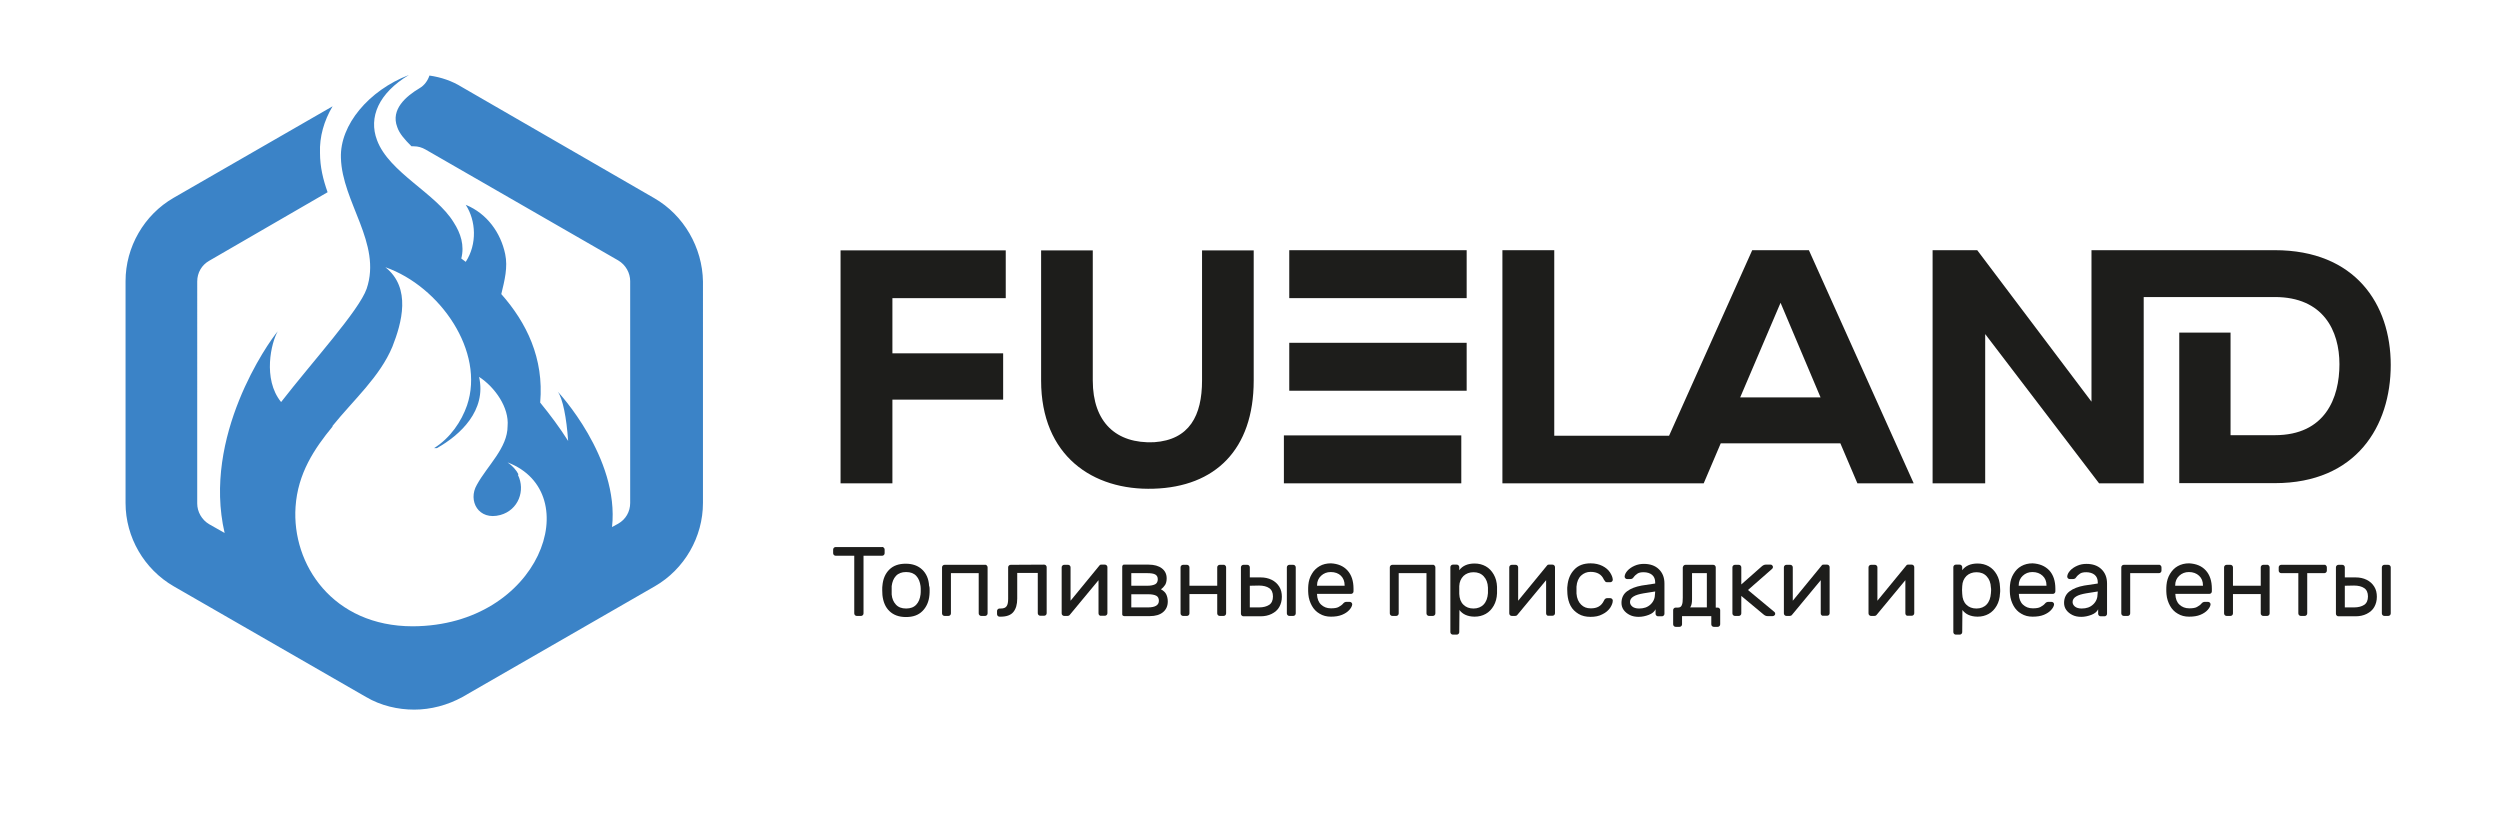
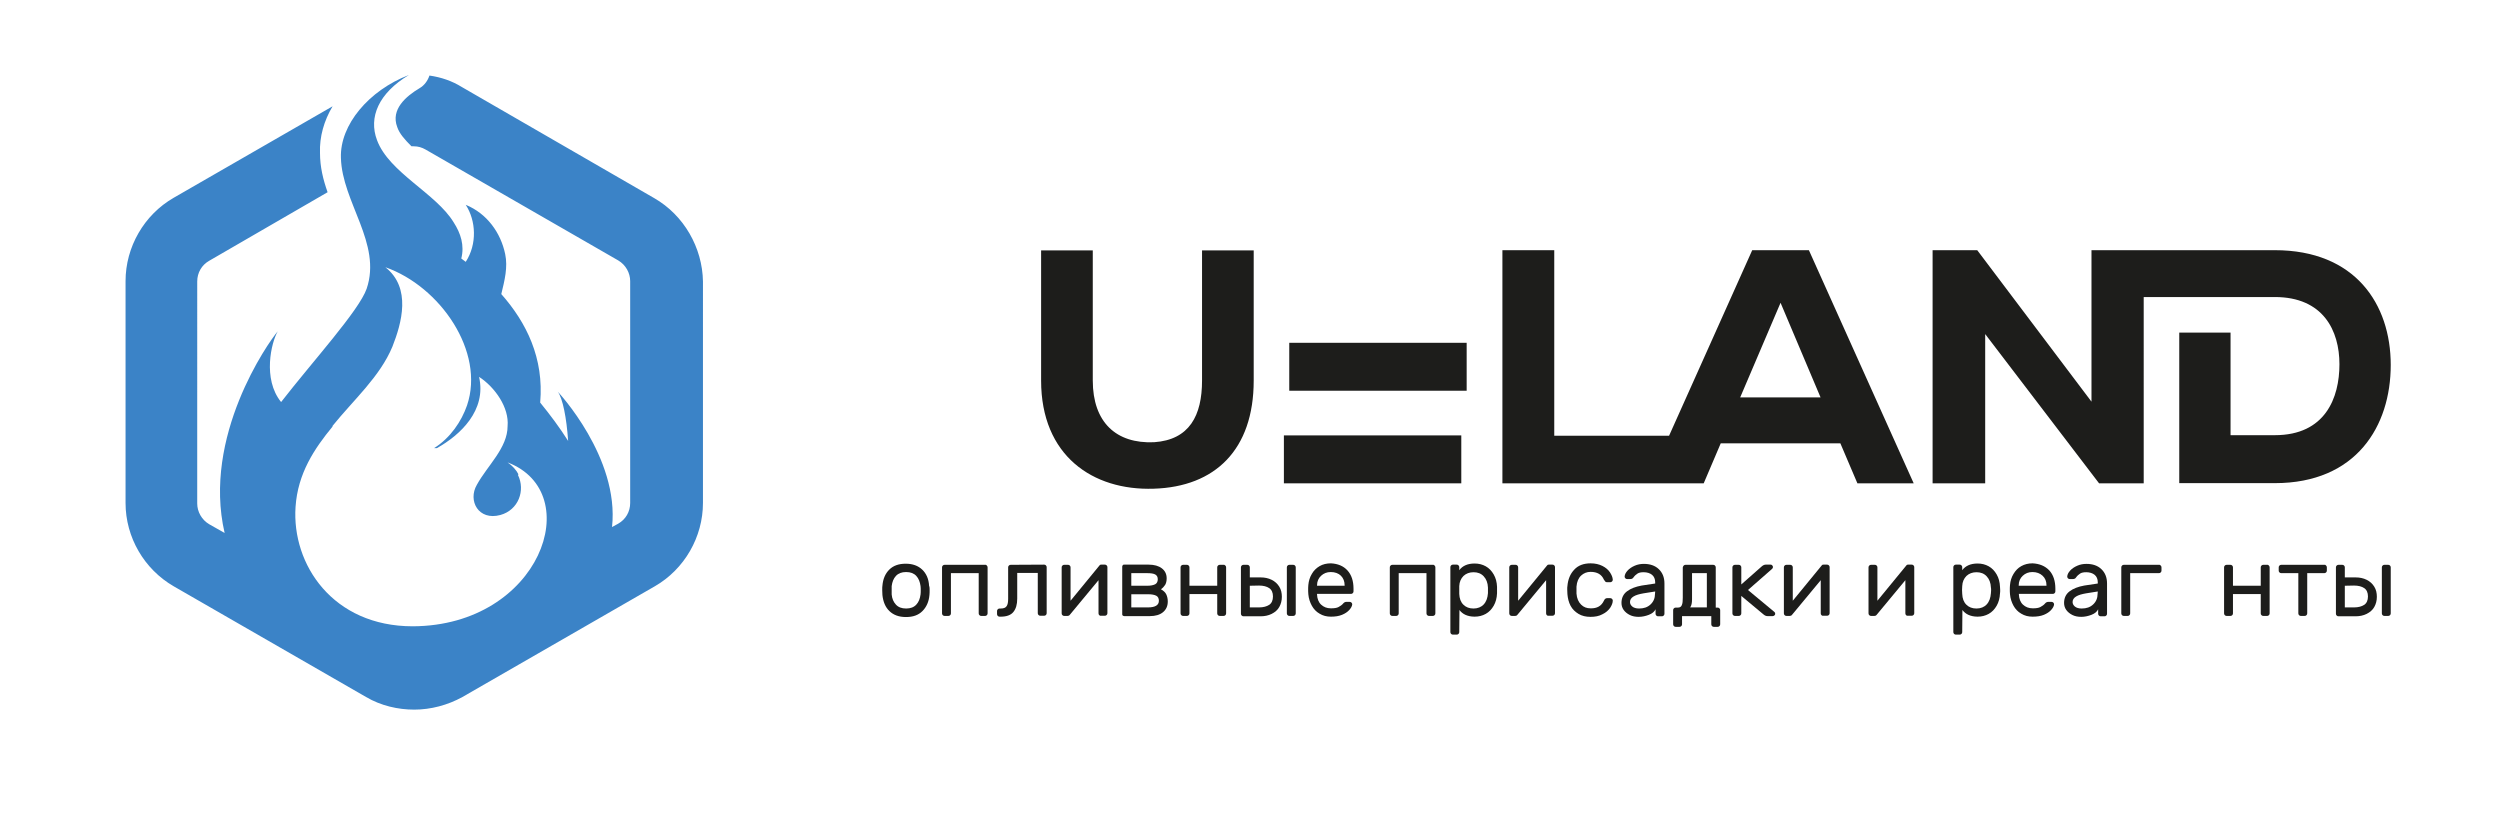
<svg xmlns="http://www.w3.org/2000/svg" id="Слой_1" x="0px" y="0px" viewBox="0 0 1350 447" style="enable-background:new 0 0 1350 447;" xml:space="preserve">
  <style type="text/css"> .st0{fill:#1D1D1B;} .st1{fill:#3B83C7;} </style>
  <g>
    <g>
-       <path class="st0" d="M477.3,295.8c0.3,0.3,0.4,0.6,0.4,1v1.9c0,0.4-0.1,0.7-0.4,1c-0.3,0.3-0.6,0.4-1,0.4h-10v31.1 c0,0.4-0.1,0.7-0.4,1c-0.3,0.3-0.6,0.4-1,0.4h-2.2c-0.4,0-0.7-0.1-1-0.4c-0.3-0.3-0.4-0.6-0.4-1v-31.1h-10c-0.4,0-0.7-0.1-1-0.4 c-0.3-0.3-0.4-0.6-0.4-1v-1.9c0-0.4,0.1-0.7,0.4-1c0.3-0.3,0.6-0.4,1-0.4h25C476.7,295.3,477,295.5,477.3,295.8z" />
      <path class="st0" d="M502,318.8c0,0.9,0,1.7-0.1,2.5c-0.3,3.6-1.6,6.5-3.8,8.7s-5.1,3.2-8.9,3.2s-6.7-1.1-8.9-3.2 c-2.2-2.1-3.4-5-3.8-8.7c0-0.4-0.1-1.2-0.1-2.5c0-1.3,0-2.2,0.1-2.5c0.3-3.6,1.5-6.5,3.7-8.7s5.2-3.2,8.9-3.2s6.7,1.1,8.9,3.2 c2.2,2.1,3.5,5,3.7,8.7C502,317,502,317.9,502,318.8z M494.8,311c-1.3-1.4-3.1-2.1-5.5-2.1c-2.4,0-4.2,0.7-5.5,2.1 c-1.3,1.4-2,3.2-2.3,5.5c0,0.4,0,1.2,0,2.3c0,1.1,0,1.8,0,2.2c0.2,2.3,1,4.1,2.3,5.5c1.3,1.4,3.1,2.1,5.5,2.1 c2.4,0,4.2-0.7,5.5-2.1c1.3-1.4,2-3.2,2.3-5.5c0.1-0.8,0.1-1.5,0.1-2.2c0-0.7,0-1.4-0.1-2.3C496.8,314.3,496.1,312.4,494.8,311z" />
      <path class="st0" d="M532.9,305.4c0.3,0.3,0.4,0.6,0.4,1v24.8c0,0.4-0.1,0.7-0.4,1s-0.6,0.4-1,0.4h-2c-0.4,0-0.7-0.1-1-0.4 c-0.3-0.3-0.4-0.6-0.4-1v-21.7h-15v21.7c0,0.4-0.1,0.7-0.4,1s-0.6,0.4-1,0.4h-2c-0.4,0-0.7-0.1-1-0.4c-0.3-0.3-0.4-0.6-0.4-1 v-24.8c0-0.4,0.1-0.7,0.4-1c0.3-0.3,0.6-0.4,1-0.4h21.9C532.3,304.9,532.7,305.1,532.9,305.4z" />
      <path class="st0" d="M563.8,304.9c0.4,0,0.7,0.1,1,0.4c0.3,0.3,0.4,0.6,0.4,1v24.8c0,0.4-0.1,0.7-0.4,1s-0.6,0.4-1,0.4h-2 c-0.4,0-0.7-0.1-1-0.4c-0.3-0.3-0.4-0.6-0.4-1v-21.7h-11.1v13.9c0,3.1-0.7,5.5-2.1,7.2s-3.7,2.5-6.8,2.5h-0.6 c-0.4,0-0.7-0.1-1-0.4c-0.3-0.3-0.4-0.6-0.4-1V330c0-0.4,0.1-0.7,0.4-1s0.6-0.4,1-0.4h0.6c1.6,0,2.6-0.4,3.2-1.3s0.8-2.2,0.8-3.9 v-17c0-0.4,0.1-0.7,0.4-1c0.3-0.3,0.6-0.4,1-0.4L563.8,304.9L563.8,304.9z" />
      <path class="st0" d="M593.6,332.2c-0.3-0.3-0.4-0.6-0.4-1v-17.9l-15.5,18.7c-0.3,0.4-0.7,0.6-1.2,0.6h-1.8c-0.4,0-0.7-0.1-1-0.4 c-0.3-0.3-0.4-0.6-0.4-1v-24.8c0-0.4,0.1-0.7,0.4-1c0.3-0.3,0.6-0.4,1-0.4h2c0.4,0,0.7,0.1,1,0.4c0.3,0.3,0.4,0.6,0.4,1v18 l15.5-18.9c0.2-0.2,0.3-0.4,0.5-0.5c0.2-0.1,0.4-0.1,0.7-0.1h1.8c0.4,0,0.7,0.1,1,0.4c0.3,0.3,0.4,0.6,0.4,1v24.8 c0,0.4-0.1,0.7-0.4,1c-0.3,0.3-0.6,0.4-1,0.4h-2C594.2,332.6,593.9,332.5,593.6,332.2z" />
      <path class="st0" d="M606,306c0-0.3,0.1-0.5,0.3-0.8s0.5-0.3,0.8-0.3h13.2c3,0,5.4,0.7,7.1,2s2.6,3.1,2.6,5.4 c0,1.5-0.3,2.6-0.8,3.5c-0.6,0.9-1.3,1.7-2.3,2.4c1.4,0.8,2.4,1.7,2.9,2.8s0.8,2.3,0.8,3.8c0,2.5-0.9,4.4-2.6,5.8 c-1.7,1.4-4.1,2.1-7.1,2.1h-13.8c-0.3,0-0.5-0.1-0.8-0.3s-0.3-0.5-0.3-0.8L606,306L606,306z M610.9,316.3h8.7 c1.8,0,3.2-0.3,4.2-0.8c0.9-0.5,1.4-1.4,1.4-2.7s-0.5-2.1-1.4-2.6s-2.4-0.7-4.4-0.7h-8.5V316.3z M610.9,328h9 c3.9,0,5.9-1.2,5.9-3.6c0-1.3-0.5-2.2-1.4-2.7c-1-0.5-2.4-0.8-4.3-0.8h-9.2V328z" />
      <path class="st0" d="M661.7,305.4c0.3,0.3,0.4,0.6,0.4,1v24.8c0,0.4-0.1,0.7-0.4,1s-0.6,0.4-1,0.4h-2c-0.4,0-0.7-0.1-1-0.4 c-0.3-0.3-0.4-0.6-0.4-1v-10.4h-15v10.4c0,0.4-0.1,0.7-0.4,1s-0.6,0.4-1,0.4h-2c-0.4,0-0.7-0.1-1-0.4c-0.3-0.3-0.4-0.6-0.4-1 v-24.8c0-0.4,0.1-0.7,0.4-1c0.3-0.3,0.6-0.4,1-0.4h2c0.4,0,0.7,0.1,1,0.4c0.3,0.3,0.4,0.6,0.4,1v9.9h15v-9.9c0-0.4,0.1-0.7,0.4-1 c0.3-0.3,0.6-0.4,1-0.4h2C661,304.9,661.4,305.1,661.7,305.4z" />
      <path class="st0" d="M670.1,306.4c0-0.4,0.1-0.7,0.4-1c0.3-0.3,0.6-0.4,1-0.4h2c0.4,0,0.7,0.1,1,0.4c0.3,0.3,0.4,0.6,0.4,1v5.4 h5.8c2.2,0,4.2,0.4,6,1.3c1.8,0.9,3.1,2.1,4.1,3.7s1.4,3.4,1.4,5.5s-0.5,3.9-1.4,5.5s-2.3,2.8-4.1,3.7s-3.8,1.3-6,1.3h-9.2 c-0.4,0-0.7-0.1-1-0.4c-0.3-0.3-0.4-0.6-0.4-1V306.4z M674.9,316.3V328h5c2.3,0,4.1-0.5,5.5-1.4c1.3-0.9,2-2.4,2-4.5 s-0.7-3.6-2-4.5c-1.3-0.9-3.2-1.4-5.5-1.4L674.9,316.3L674.9,316.3z M699.3,332.2c-0.3,0.3-0.6,0.4-1,0.4h-2c-0.4,0-0.7-0.1-1-0.4 c-0.3-0.3-0.4-0.6-0.4-1v-24.8c0-0.4,0.1-0.7,0.4-1c0.3-0.3,0.6-0.4,1-0.4h2c0.4,0,0.7,0.1,1,0.4c0.3,0.3,0.4,0.6,0.4,1v24.8 C699.7,331.6,699.6,331.9,699.3,332.2z" />
      <path class="st0" d="M727.6,308c2.2,2.4,3.3,5.7,3.3,9.9v1.4c0,0.4-0.1,0.7-0.4,1c-0.3,0.3-0.6,0.4-1,0.4h-18.3v0.3 c0.1,2.3,0.8,4.2,2.2,5.5c1.4,1.3,3.1,2,5.3,2c1.8,0,3.2-0.2,4.1-0.7s1.9-1.1,2.6-2c0.3-0.3,0.5-0.5,0.8-0.6 c0.2-0.1,0.5-0.2,0.9-0.2h1.6c0.4,0,0.8,0.1,1.1,0.4c0.3,0.3,0.4,0.6,0.4,1c-0.1,1-0.7,2-1.6,3c-0.9,1-2.2,1.9-3.9,2.6s-3.7,1-6,1 c-2.3,0-4.3-0.5-6.1-1.6c-1.8-1-3.2-2.5-4.2-4.3s-1.7-3.9-1.9-6.2c-0.1-1.1-0.1-1.9-0.1-2.5s0-1.4,0.1-2.5c0.2-2.2,0.8-4.2,1.9-6 c1-1.8,2.5-3.2,4.2-4.2s3.8-1.5,6.1-1.5C722.4,304.4,725.4,305.6,727.6,308z M726.1,316.3v-0.2c0-2.2-0.7-3.9-2-5.2s-3.2-2-5.5-2 c-2.1,0-3.8,0.7-5.2,2s-2.2,3-2.2,5.2v0.2L726.1,316.3L726.1,316.3z" />
      <path class="st0" d="M774.7,305.4c0.3,0.3,0.4,0.6,0.4,1v24.8c0,0.4-0.1,0.7-0.4,1c-0.3,0.3-0.6,0.4-1,0.4h-2 c-0.4,0-0.7-0.1-1-0.4c-0.3-0.3-0.4-0.6-0.4-1v-21.7h-15v21.7c0,0.4-0.1,0.7-0.4,1c-0.3,0.3-0.6,0.4-1,0.4h-2 c-0.4,0-0.7-0.1-1-0.4c-0.3-0.3-0.4-0.6-0.4-1v-24.8c0-0.4,0.1-0.7,0.4-1c0.3-0.3,0.6-0.4,1-0.4h21.8 C774.1,304.9,774.4,305.1,774.7,305.4z" />
      <path class="st0" d="M788,341.3c0,0.4-0.1,0.7-0.4,1c-0.3,0.3-0.6,0.4-1,0.4h-2c-0.4,0-0.7-0.1-1-0.4c-0.3-0.3-0.4-0.6-0.4-1v-35 c0-0.4,0.1-0.7,0.4-1c0.3-0.3,0.6-0.4,1-0.4h2c0.4,0,0.7,0.1,1,0.4c0.3,0.3,0.4,0.6,0.4,1v1.6c1.8-2.4,4.6-3.6,8.3-3.6 c2.2,0,4.2,0.5,6,1.5c1.8,1,3.2,2.5,4.3,4.4c1.1,1.9,1.7,4.1,1.8,6.7c0,0.4,0,0.9,0,1.7c0,0.8,0,1.4,0,1.8 c-0.1,2.5-0.7,4.8-1.8,6.7c-1.1,1.9-2.5,3.4-4.3,4.4c-1.8,1-3.8,1.5-6,1.5c-2,0-3.7-0.4-5-1s-2.4-1.5-3.2-2.6L788,341.3L788,341.3 z M790.2,326.5c1.4,1.4,3.2,2.1,5.5,2.1c2.3,0,4.2-0.8,5.5-2.2c1.4-1.5,2.1-3.5,2.3-6.1c0-0.4,0-0.9,0-1.5c0-0.6,0-1.1,0-1.5 c-0.1-2.6-0.9-4.6-2.3-6.1c-1.4-1.5-3.2-2.2-5.5-2.2c-2.2,0-4,0.7-5.4,2c-1.4,1.4-2.2,3.2-2.3,5.5l0,2.1l0,2.1 C788.1,323.2,788.8,325.1,790.2,326.5z" />
      <path class="st0" d="M835.3,332.2c-0.3-0.3-0.4-0.6-0.4-1v-17.9l-15.5,18.7c-0.3,0.4-0.7,0.6-1.2,0.6h-1.8c-0.4,0-0.7-0.1-1-0.4 c-0.3-0.3-0.4-0.6-0.4-1v-24.8c0-0.4,0.1-0.7,0.4-1c0.3-0.3,0.6-0.4,1-0.4h2c0.4,0,0.7,0.1,1,0.4c0.3,0.3,0.4,0.6,0.4,1v18 l15.5-18.9c0.2-0.2,0.3-0.4,0.5-0.5c0.2-0.1,0.4-0.1,0.7-0.1h1.8c0.4,0,0.7,0.1,1,0.4c0.3,0.3,0.4,0.6,0.4,1v24.8 c0,0.4-0.1,0.7-0.4,1s-0.6,0.4-1,0.4h-2C835.9,332.6,835.6,332.5,835.3,332.2z" />
      <path class="st0" d="M866.1,324.4c0.2-0.5,0.5-0.9,0.8-1.1c0.2-0.2,0.6-0.3,1-0.3h1.6c0.4,0,0.7,0.1,1,0.4 c0.3,0.3,0.4,0.6,0.4,0.9c0,1.2-0.5,2.5-1.4,3.9c-1,1.4-2.3,2.6-4.2,3.5c-1.8,1-4,1.4-6.4,1.4c-2.5,0-4.7-0.5-6.5-1.6 c-1.8-1.1-3.3-2.5-4.3-4.4c-1-1.9-1.5-4-1.7-6.3c0-0.4-0.1-1.2-0.1-2.5c0-0.9,0-1.5,0.1-1.8c0.3-3.6,1.5-6.6,3.7-8.9 c2.1-2.3,5.1-3.4,8.8-3.4c2.5,0,4.6,0.5,6.4,1.4c1.8,0.9,3.2,2.1,4.1,3.5c0.9,1.4,1.4,2.6,1.5,3.9c0,0.4-0.1,0.7-0.4,1 c-0.3,0.3-0.7,0.4-1,0.4h-1.6c-0.4,0-0.8-0.1-1-0.3s-0.5-0.6-0.8-1.1c-1.2-2.8-3.6-4.2-7.2-4.2c-2,0-3.7,0.7-5.1,2s-2.3,3.3-2.5,6 c0,0.4,0,1,0,1.9c0,0.8,0,1.4,0,1.8c0.2,2.7,1.1,4.6,2.5,6s3.1,2,5.1,2C862.4,328.6,864.8,327.2,866.1,324.4z" />
      <path class="st0" d="M893.8,315.1v-0.7c0-1.7-0.6-3.1-1.7-4s-2.7-1.4-4.5-1.4c-1.4,0-2.5,0.2-3.3,0.7s-1.6,1.2-2.3,2.2 c-0.2,0.3-0.5,0.5-0.7,0.6c-0.2,0.1-0.6,0.2-1,0.2h-1.6c-0.4,0-0.7-0.1-1-0.4c-0.3-0.3-0.4-0.6-0.4-1c0.1-1.1,0.6-2.1,1.6-3.2 c0.9-1,2.2-1.9,3.8-2.6c1.6-0.7,3.2-1,5-1c3.3,0,6,0.9,8,2.8s3.1,4.4,3.1,7.8v16.3c0,0.4-0.1,0.7-0.4,1c-0.3,0.3-0.6,0.4-1,0.4h-2 c-0.4,0-0.7-0.1-1-0.4c-0.3-0.3-0.4-0.6-0.4-1V329c-0.6,1.3-1.8,2.3-3.6,3s-3.7,1.1-5.5,1.1c-1.8,0-3.4-0.3-4.8-1 c-1.4-0.7-2.5-1.6-3.3-2.7c-0.8-1.1-1.2-2.4-1.2-3.8c0-2.7,1-4.8,3-6.3s4.6-2.5,7.9-3.1L893.8,315.1z M893.8,319.4l-6.3,1 c-2.3,0.4-4.1,0.9-5.4,1.7c-1.3,0.8-1.9,1.8-1.9,3c0,0.9,0.4,1.7,1.2,2.4s2.1,1.1,3.7,1.1c2.6,0,4.6-0.7,6.2-2.2s2.4-3.4,2.4-5.7 L893.8,319.4L893.8,319.4z" />
      <path class="st0" d="M909.2,305.4c0.3-0.3,0.6-0.4,1-0.4h14.9c0.4,0,0.7,0.1,1,0.4c0.3,0.3,0.4,0.6,0.4,1v21.7h1 c0.4,0,0.7,0.1,1,0.4c0.3,0.3,0.4,0.6,0.4,1v7.6c0,0.4-0.1,0.7-0.4,1c-0.3,0.3-0.6,0.4-1,0.4h-2c-0.4,0-0.7-0.1-1-0.4 c-0.3-0.3-0.4-0.6-0.4-1v-4.4h-15.8v4.4c0,0.4-0.1,0.7-0.4,1c-0.3,0.3-0.6,0.4-1,0.4h-2c-0.4,0-0.7-0.1-1-0.4 c-0.3-0.3-0.4-0.6-0.4-1v-7.6c0-0.4,0.1-0.7,0.4-1c0.3-0.3,0.6-0.4,1-0.4h1.2c1.1,0,1.8-0.5,2.1-1.4c0.4-0.9,0.5-2.2,0.5-3.9 v-16.4C908.8,306,909,305.6,909.2,305.4z M913.7,309.5v14.1c0,2-0.3,3.4-1,4.4h9v-18.5H913.7z" />
      <path class="st0" d="M951.4,305.8c0.7-0.6,1.4-0.9,2.1-0.9h2.6c0.4,0,0.7,0.1,0.9,0.4c0.2,0.2,0.4,0.5,0.4,0.9 c0,0.4-0.2,0.8-0.6,1.1l-12.9,11.3l14.2,11.8c0.4,0.3,0.5,0.6,0.5,1c0,0.4-0.1,0.7-0.4,0.9s-0.5,0.4-0.9,0.4h-2.8 c-0.8,0-1.5-0.3-2.2-0.9l-12-10v9.4c0,0.4-0.1,0.7-0.4,1s-0.6,0.4-1,0.4h-2c-0.4,0-0.7-0.1-1-0.4c-0.3-0.3-0.4-0.6-0.4-1v-24.8 c0-0.4,0.1-0.7,0.4-1c0.3-0.3,0.6-0.4,1-0.4h2c0.4,0,0.7,0.1,1,0.4c0.3,0.3,0.4,0.6,0.4,1v9.2L951.4,305.8z" />
      <path class="st0" d="M983.6,332.2c-0.3-0.3-0.4-0.6-0.4-1v-17.9l-15.5,18.7c-0.3,0.4-0.7,0.6-1.2,0.6h-1.8c-0.4,0-0.7-0.1-1-0.4 c-0.3-0.3-0.4-0.6-0.4-1v-24.8c0-0.4,0.1-0.7,0.4-1c0.3-0.3,0.6-0.4,1-0.4h2c0.4,0,0.7,0.1,1,0.4c0.3,0.3,0.4,0.6,0.4,1v18 l15.5-18.9c0.2-0.2,0.3-0.4,0.5-0.5c0.2-0.1,0.4-0.1,0.7-0.1h1.8c0.4,0,0.7,0.1,1,0.4c0.3,0.3,0.4,0.6,0.4,1v24.8 c0,0.4-0.1,0.7-0.4,1s-0.6,0.4-1,0.4h-2C984.2,332.6,983.9,332.5,983.6,332.2z" />
      <path class="st0" d="M1029.3,332.2c-0.3-0.3-0.4-0.6-0.4-1v-17.9l-15.5,18.7c-0.3,0.4-0.7,0.6-1.2,0.6h-1.8c-0.4,0-0.7-0.1-1-0.4 c-0.3-0.3-0.4-0.6-0.4-1v-24.8c0-0.4,0.1-0.7,0.4-1c0.3-0.3,0.6-0.4,1-0.4h2c0.4,0,0.7,0.1,1,0.4c0.3,0.3,0.4,0.6,0.4,1v18 l15.5-18.9c0.2-0.2,0.3-0.4,0.5-0.5c0.2-0.1,0.4-0.1,0.7-0.1h1.8c0.4,0,0.7,0.1,1,0.4c0.3,0.3,0.4,0.6,0.4,1v24.8 c0,0.4-0.1,0.7-0.4,1s-0.6,0.4-1,0.4h-2C1029.9,332.6,1029.6,332.5,1029.3,332.2z" />
      <path class="st0" d="M1059.6,341.3c0,0.4-0.1,0.7-0.4,1c-0.3,0.3-0.6,0.4-1,0.4h-2c-0.4,0-0.7-0.1-1-0.4c-0.3-0.3-0.4-0.6-0.4-1 v-35c0-0.4,0.1-0.7,0.4-1c0.3-0.3,0.6-0.4,1-0.4h2c0.4,0,0.7,0.1,1,0.4c0.3,0.3,0.4,0.6,0.4,1v1.6c1.8-2.4,4.6-3.6,8.3-3.6 c2.2,0,4.2,0.5,6,1.5c1.8,1,3.2,2.5,4.3,4.4c1.1,1.9,1.7,4.1,1.8,6.7c0,0.4,0.1,0.9,0.1,1.7c0,0.8,0,1.4-0.1,1.8 c-0.1,2.5-0.7,4.8-1.8,6.7c-1.1,1.9-2.5,3.4-4.3,4.4s-3.8,1.5-6,1.5c-2,0-3.7-0.4-5-1s-2.4-1.5-3.2-2.6L1059.6,341.3L1059.6,341.3 z M1061.8,326.5c1.4,1.4,3.2,2.1,5.5,2.1c2.3,0,4.2-0.8,5.5-2.2c1.4-1.5,2.1-3.5,2.3-6.1c0-0.4,0.1-0.9,0.1-1.5 c0-0.6,0-1.1-0.1-1.5c-0.1-2.6-0.9-4.6-2.3-6.1c-1.4-1.5-3.2-2.2-5.5-2.2c-2.2,0-4,0.7-5.4,2c-1.4,1.4-2.2,3.2-2.3,5.5l-0.1,2.1 l0.1,2.1C1059.7,323.2,1060.4,325.1,1061.8,326.5z" />
      <path class="st0" d="M1106.6,308c2.2,2.4,3.3,5.7,3.3,9.9v1.4c0,0.4-0.1,0.7-0.4,1c-0.3,0.3-0.6,0.4-1,0.4h-18.3v0.3 c0.1,2.3,0.8,4.2,2.2,5.5c1.4,1.3,3.1,2,5.3,2c1.8,0,3.2-0.2,4.1-0.7s1.9-1.1,2.6-2c0.3-0.3,0.5-0.5,0.8-0.6s0.5-0.2,0.9-0.2h1.6 c0.4,0,0.8,0.1,1.1,0.4c0.3,0.3,0.4,0.6,0.4,1c-0.1,1-0.7,2-1.6,3c-0.9,1-2.2,1.9-3.9,2.6c-1.7,0.7-3.7,1-6.1,1 c-2.3,0-4.3-0.5-6.1-1.6c-1.8-1-3.2-2.5-4.2-4.3s-1.7-3.9-1.9-6.2c-0.1-1.1-0.1-1.9-0.1-2.5s0-1.4,0.1-2.5c0.2-2.2,0.8-4.2,1.9-6 c1.1-1.8,2.4-3.2,4.2-4.2s3.8-1.5,6.1-1.5C1101.3,304.4,1104.3,305.6,1106.6,308z M1105.1,316.3v-0.2c0-2.2-0.7-3.9-2.1-5.2 s-3.2-2-5.5-2c-2.1,0-3.8,0.7-5.2,2s-2.2,3-2.2,5.2v0.2L1105.1,316.3L1105.1,316.3z" />
      <path class="st0" d="M1132.8,315.1v-0.7c0-1.7-0.6-3.1-1.7-4s-2.7-1.4-4.5-1.4c-1.4,0-2.5,0.2-3.3,0.7c-0.8,0.5-1.6,1.2-2.3,2.2 c-0.2,0.3-0.4,0.5-0.7,0.6c-0.2,0.1-0.6,0.2-1,0.2h-1.6c-0.4,0-0.7-0.1-1-0.4c-0.3-0.3-0.4-0.6-0.4-1c0.1-1.1,0.6-2.1,1.6-3.2 c0.9-1,2.2-1.9,3.8-2.6c1.6-0.7,3.2-1,5-1c3.3,0,6,0.9,8,2.8c2,1.9,3.1,4.4,3.1,7.8v16.3c0,0.4-0.1,0.7-0.4,1 c-0.3,0.3-0.6,0.4-1,0.4h-2c-0.4,0-0.7-0.1-1-0.4c-0.3-0.3-0.4-0.6-0.4-1V329c-0.6,1.3-1.8,2.3-3.6,3s-3.7,1.1-5.5,1.1 c-1.8,0-3.4-0.3-4.8-1c-1.4-0.7-2.5-1.6-3.3-2.7s-1.2-2.4-1.2-3.8c0-2.7,1-4.8,3-6.3s4.6-2.5,7.9-3.1L1132.8,315.1z M1132.8,319.4 l-6.3,1c-2.3,0.4-4.1,0.9-5.4,1.7c-1.3,0.8-1.9,1.8-1.9,3c0,0.9,0.4,1.7,1.2,2.4s2.1,1.1,3.7,1.1c2.6,0,4.6-0.7,6.2-2.2 s2.4-3.4,2.4-5.7L1132.8,319.4L1132.8,319.4z" />
      <path class="st0" d="M1166.8,305.4c0.3,0.3,0.4,0.6,0.4,1v1.7c0,0.4-0.1,0.7-0.4,1s-0.6,0.4-1,0.4h-15.5v21.7c0,0.4-0.1,0.7-0.4,1 s-0.6,0.4-1,0.4h-2c-0.4,0-0.7-0.1-1-0.4c-0.3-0.3-0.4-0.6-0.4-1v-24.8c0-0.4,0.1-0.7,0.4-1c0.3-0.3,0.6-0.4,1-0.4h18.9 C1166.2,304.9,1166.5,305.1,1166.8,305.4z" />
-       <path class="st0" d="M1191.1,308c2.2,2.4,3.3,5.7,3.3,9.9v1.4c0,0.4-0.1,0.7-0.4,1c-0.3,0.3-0.6,0.4-1,0.4h-18.3v0.3 c0.1,2.3,0.8,4.2,2.2,5.5c1.4,1.3,3.1,2,5.3,2c1.8,0,3.2-0.2,4.1-0.7s1.9-1.1,2.6-2c0.3-0.3,0.5-0.5,0.8-0.6s0.5-0.2,0.9-0.2h1.6 c0.4,0,0.8,0.1,1.1,0.4c0.3,0.3,0.4,0.6,0.4,1c-0.1,1-0.7,2-1.6,3c-0.9,1-2.2,1.9-3.9,2.6c-1.7,0.7-3.7,1-6.1,1 c-2.3,0-4.3-0.5-6.1-1.6c-1.8-1-3.2-2.5-4.2-4.3s-1.7-3.9-1.9-6.2c-0.1-1.1-0.1-1.9-0.1-2.5s0-1.4,0.1-2.5c0.2-2.2,0.8-4.2,1.9-6 c1.1-1.8,2.4-3.2,4.2-4.2s3.8-1.5,6.1-1.5C1185.9,304.4,1188.9,305.6,1191.1,308z M1189.6,316.3v-0.2c0-2.2-0.7-3.9-2.1-5.2 c-1.4-1.3-3.2-2-5.5-2c-2.1,0-3.8,0.7-5.2,2s-2.2,3-2.2,5.2v0.2L1189.6,316.3L1189.6,316.3z" />
      <path class="st0" d="M1225.2,305.4c0.3,0.3,0.4,0.6,0.4,1v24.8c0,0.4-0.1,0.7-0.4,1s-0.6,0.4-1,0.4h-2c-0.4,0-0.7-0.1-1-0.4 c-0.3-0.3-0.4-0.6-0.4-1v-10.4h-15v10.4c0,0.4-0.1,0.7-0.4,1s-0.6,0.4-1,0.4h-2c-0.4,0-0.7-0.1-1-0.4c-0.3-0.3-0.4-0.6-0.4-1 v-24.8c0-0.4,0.1-0.7,0.4-1c0.3-0.3,0.6-0.4,1-0.4h2c0.4,0,0.7,0.1,1,0.4c0.3,0.3,0.4,0.6,0.4,1v9.9h15v-9.9c0-0.4,0.1-0.7,0.4-1 c0.3-0.3,0.6-0.4,1-0.4h2C1224.6,304.9,1224.9,305.1,1225.2,305.4z" />
      <path class="st0" d="M1256.1,305.4c0.3,0.3,0.4,0.6,0.4,1v1.7c0,0.4-0.1,0.7-0.4,1c-0.3,0.3-0.6,0.4-1,0.4h-9.2v21.7 c0,0.4-0.1,0.7-0.4,1s-0.6,0.4-1,0.4h-2c-0.4,0-0.7-0.1-1-0.4c-0.3-0.3-0.4-0.6-0.4-1v-21.7h-9.2c-0.4,0-0.7-0.1-1-0.4 c-0.3-0.3-0.4-0.6-0.4-1v-1.7c0-0.4,0.1-0.7,0.4-1c0.3-0.3,0.6-0.4,1-0.4h23.3C1255.5,304.9,1255.9,305.1,1256.1,305.4z" />
      <path class="st0" d="M1261.4,306.4c0-0.4,0.1-0.7,0.4-1c0.3-0.3,0.6-0.4,1-0.4h2c0.4,0,0.7,0.1,1,0.4c0.3,0.3,0.4,0.6,0.4,1v5.4 h5.8c2.2,0,4.2,0.4,6,1.3c1.8,0.9,3.1,2.1,4.1,3.7s1.4,3.4,1.4,5.5s-0.5,3.9-1.4,5.5s-2.3,2.8-4.1,3.7s-3.8,1.3-6,1.3h-9.2 c-0.4,0-0.7-0.1-1-0.4c-0.3-0.3-0.4-0.6-0.4-1V306.4z M1266.2,316.3V328h5c2.3,0,4.1-0.5,5.5-1.4c1.3-0.9,2-2.4,2-4.5 s-0.7-3.6-2-4.5c-1.3-0.9-3.2-1.4-5.5-1.4L1266.2,316.3L1266.2,316.3z M1290.6,332.2c-0.3,0.3-0.6,0.4-1,0.4h-2 c-0.4,0-0.7-0.1-1-0.4c-0.3-0.3-0.4-0.6-0.4-1v-24.8c0-0.4,0.1-0.7,0.4-1c0.3-0.3,0.6-0.4,1-0.4h2c0.4,0,0.7,0.1,1,0.4 c0.3,0.3,0.4,0.6,0.4,1v24.8C1291,331.6,1290.9,331.9,1290.6,332.2z" />
    </g>
    <g>
      <path class="st0" d="M677,135.2v70.3c0,37.4-20.9,57.4-54,58.4c-32.9,1.1-60.8-17.8-60.8-58.4v-70.3h27.9v70.3 c0,22.5,12.6,34.2,33.1,33.3c19.1-1.3,25.9-14.4,25.9-33.3v-70.3H677z" />
-       <polygon class="st0" points="543.1,161 543.1,135.2 453.9,135.2 453.9,261 481.9,261 481.9,215.8 541.7,215.8 541.7,190.8 481.9,190.8 481.9,161 " />
      <path class="st0" d="M976.8,135.1h-30.6l-44.9,100.2h-62V135.1h-28v125.9H920l9.2-21.6h64.6l9.2,21.6h30.4L976.8,135.1z M939.7,214.6l21.8-51.1l21.6,51.1L939.7,214.6L939.7,214.6z" />
      <path class="st0" d="M693.3,235.1c0,8.6,0,17.3,0,25.9h95.8v-25.9L693.3,235.1L693.3,235.1z" />
      <path class="st0" d="M696.2,185.1c0,8.6,0,17.3,0,25.9h95.8v-25.9H696.2z" />
-       <path class="st0" d="M696.2,135.1c0,8.6,0,17.3,0,25.9h95.8v-25.9H696.2z" />
      <path class="st0" d="M1228.4,135.1h-99v81.8l-61.7-81.8h-24.1v125.9h28.4v-80.6l61.5,80.6h24.1V160.4h70.8 c26.2,0,34.9,18.2,34.9,36.3s-7.6,38.3-34.9,38.3h-23.9v-55.4h-27.7v81.3c15.8,0,35.8,0,51.6,0c44.1,0,62.6-30.9,62.6-63.8 S1271.8,135.1,1228.4,135.1z" />
    </g>
    <path class="st1" d="M353.3,107L249.4,47c-5.3-3.3-11.2-5.3-17.5-6.2c-0.9,2.7-2.7,5.3-5.3,6.8c-7.4,4.4-15.7,11.5-12.1,21 c1.2,3.6,4.1,6.8,7.7,10.4c0.3,0,0.6,0,1.2,0c2.4,0,4.4,0.6,6.5,1.8l103.9,59.8c4.1,2.4,6.5,6.8,6.5,11.2v119.8 c0,4.7-2.4,8.9-6.5,11.2l-3.3,1.8c4.1-37.6-29.3-73.1-29.3-73.1c2.7,3.8,4.7,13.9,5.6,26.6c-4.7-7.4-9.8-14.2-15.1-20.7 c2.1-24-7.4-43.2-21-58.6c1.8-7.4,3.6-14.5,2.1-21.6c-2.4-11.5-9.8-21.9-21.3-26.6c5.6,8.6,6.2,21.3,0,30.8 c-0.9-0.6-1.5-1.2-2.4-1.8c1.8-7.1-0.3-13.6-4.1-19.5c-9.5-15.7-34.9-26.9-41.4-44.4c-4.7-12.4,0.9-25.4,17.2-35.2 c-21.6,8.3-37.3,26.9-36.7,44.7c0.6,24,22.2,46.2,13.9,70.7c-4.1,11.8-29.3,39.4-46.2,61.2c-10.1-12.4-5.3-32.3-1.8-38.2 c-5.3,6.2-40.8,56.8-28.7,108.9l-8.3-4.7c-4.1-2.4-6.5-6.8-6.5-11.2V152c0-4.7,2.4-8.9,6.5-11.2l63.9-37 c-2.4-6.8-4.1-13.6-4.1-21.3c-0.3-8.6,2.1-17.2,6.8-25.1l-85.8,49.4c-16,9.2-26,26.6-26,45v119.8c0,18.6,10.1,35.8,26,45 l103.9,59.8c8,4.7,17.2,6.8,26,6.8c8.9,0,18-2.4,26-6.8l103.9-59.8c16-9.2,26-26.6,26-45V152C379.3,133.7,369.3,116.2,353.3,107z M211.9,187.2c5-12.7,10.4-31.7-3.8-42.9c29.6,10.4,53.9,45.6,44.1,74.6c-3,8.6-8.9,17.5-17.8,23.1h0.6h0.6h0.3 c12.7-7.1,26.9-20.4,22.8-38.5c8.6,5.6,16.3,16.6,15.4,26.6c0,11.8-10.9,21.3-16.6,31.7c-5,8.6,0.9,19.5,12.7,16.3 c9.8-2.7,13.6-13.3,9.5-21.6c0,0,0-0.3,0.3-0.3c-1.2-2.4-3.3-4.7-5.9-6.5c42.9,16.3,17.8,88.2-51.2,88.5 c-43.2,0-65.4-33.4-63.3-64.5c1.2-18,10.1-31.4,20.1-43.5h-0.3C191.2,215.6,205.1,203.5,211.9,187.2z" />
  </g>
</svg>